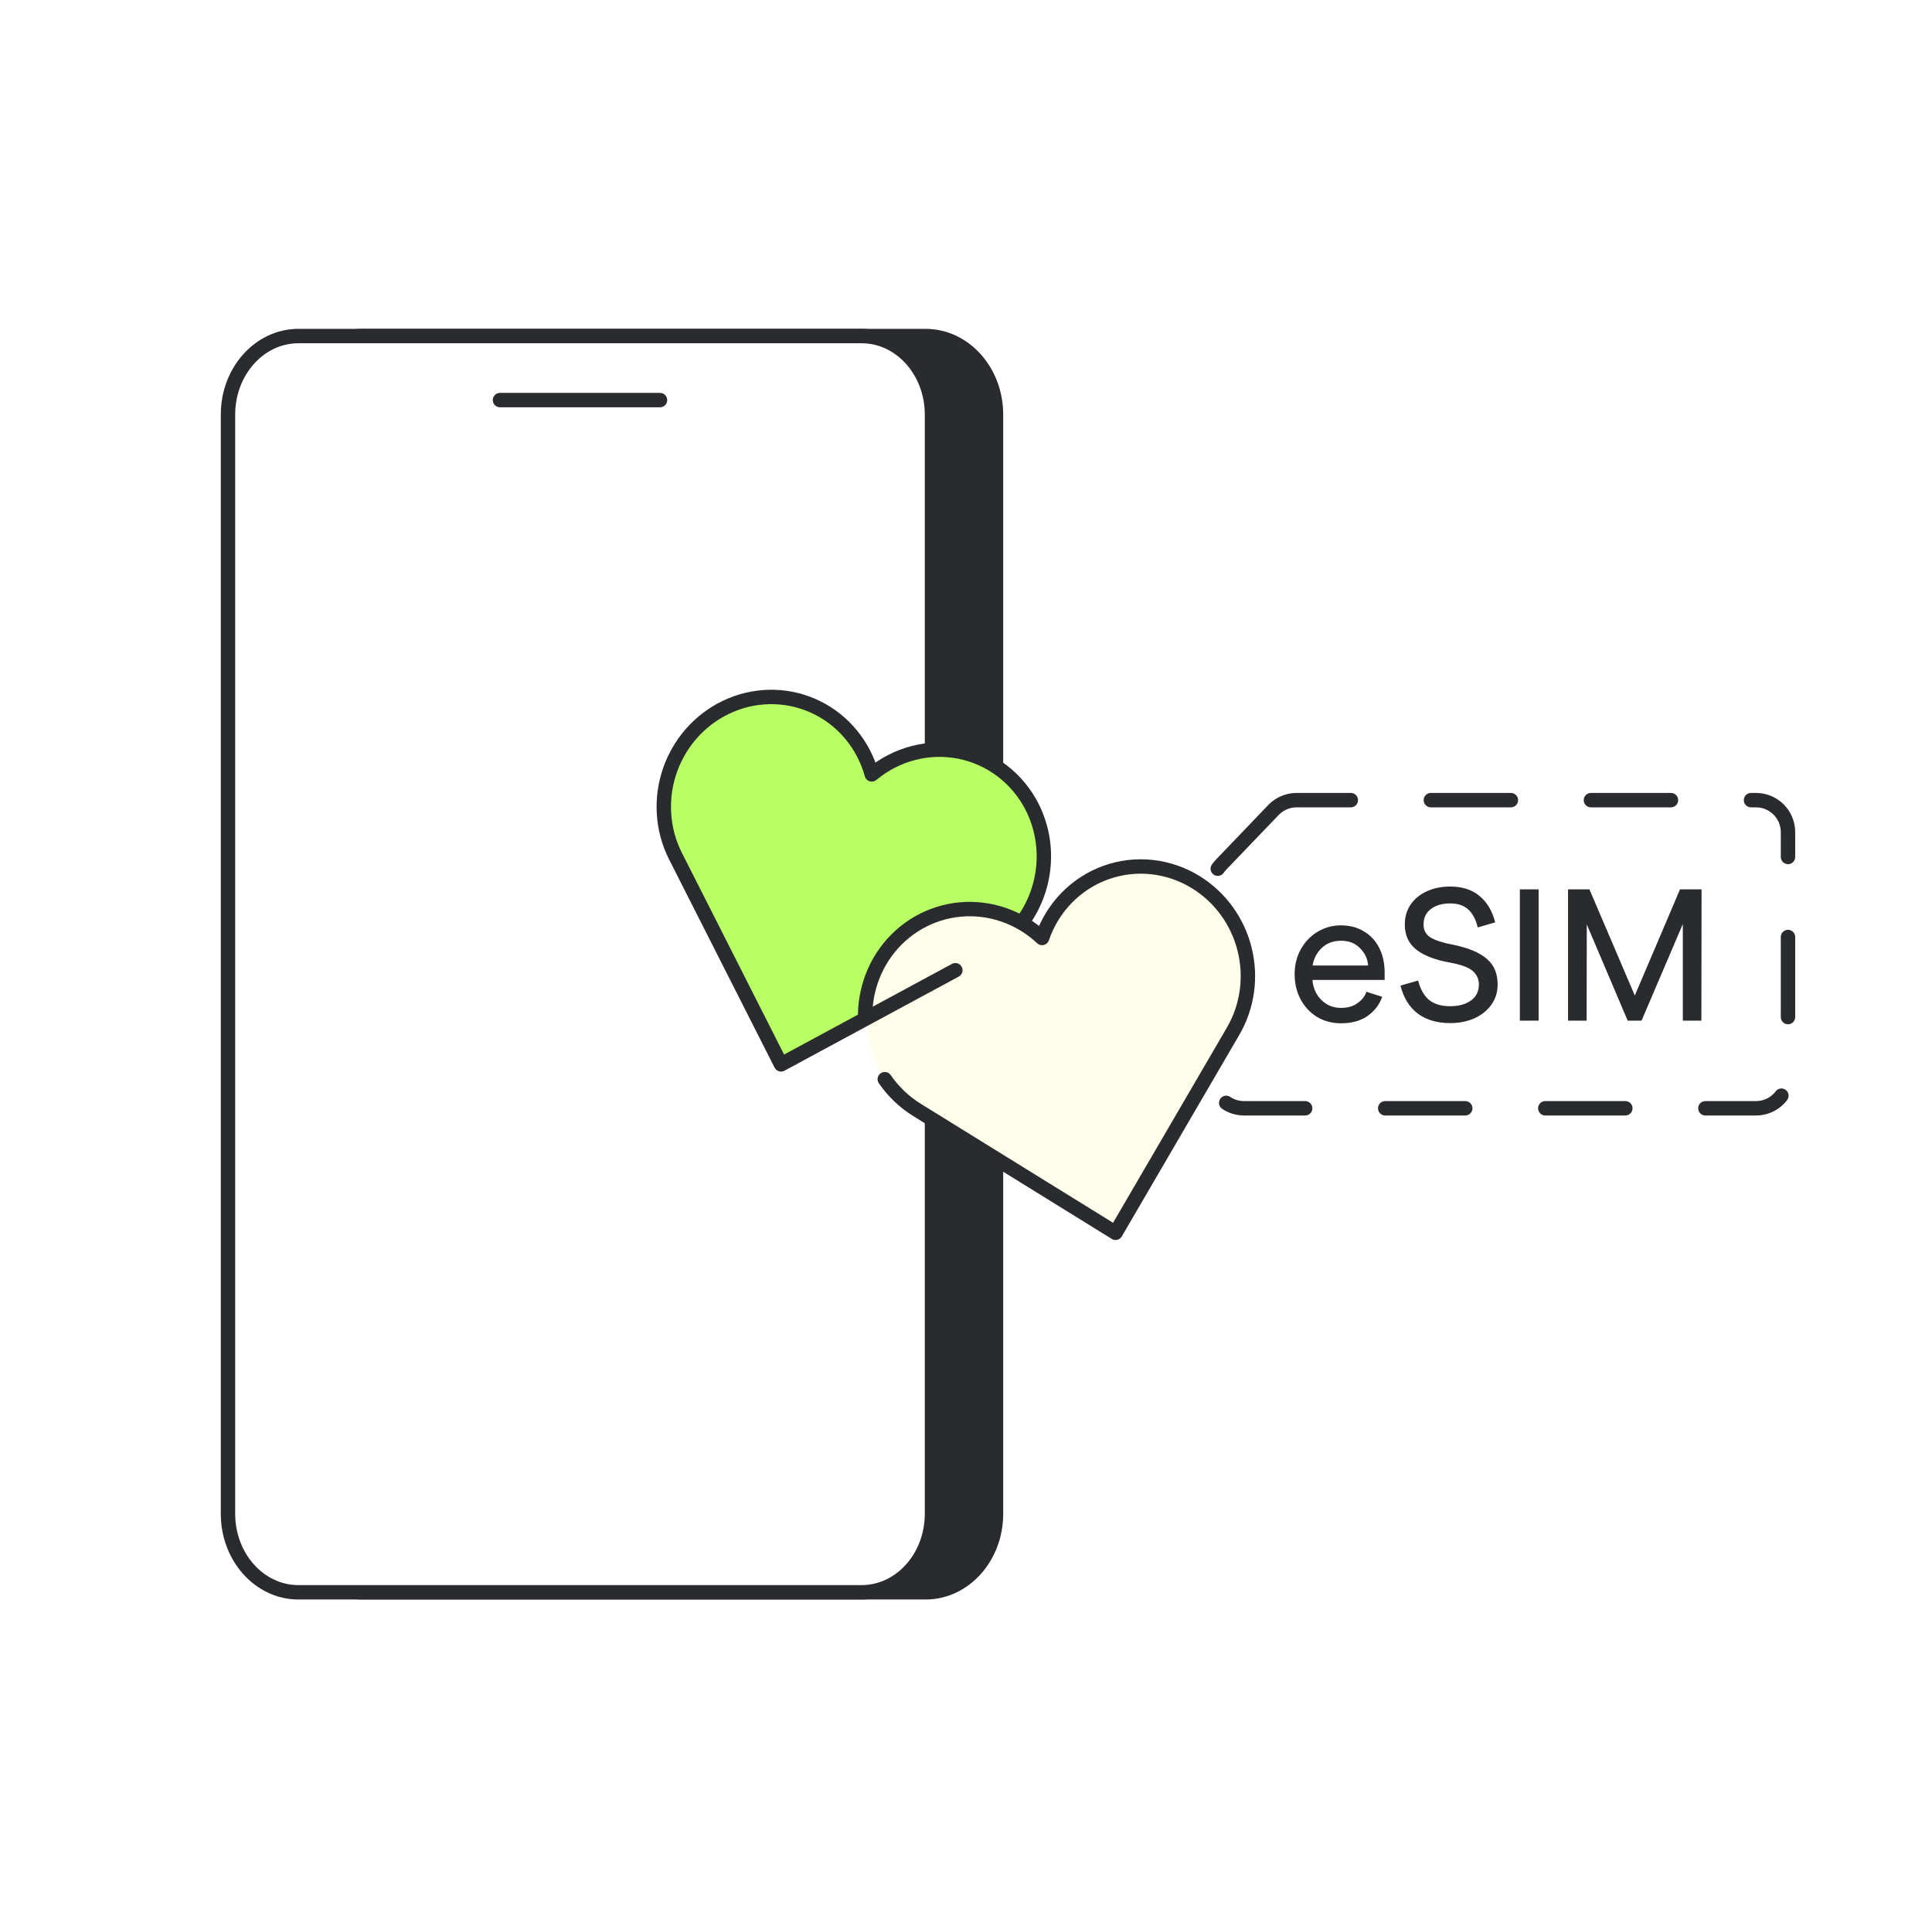
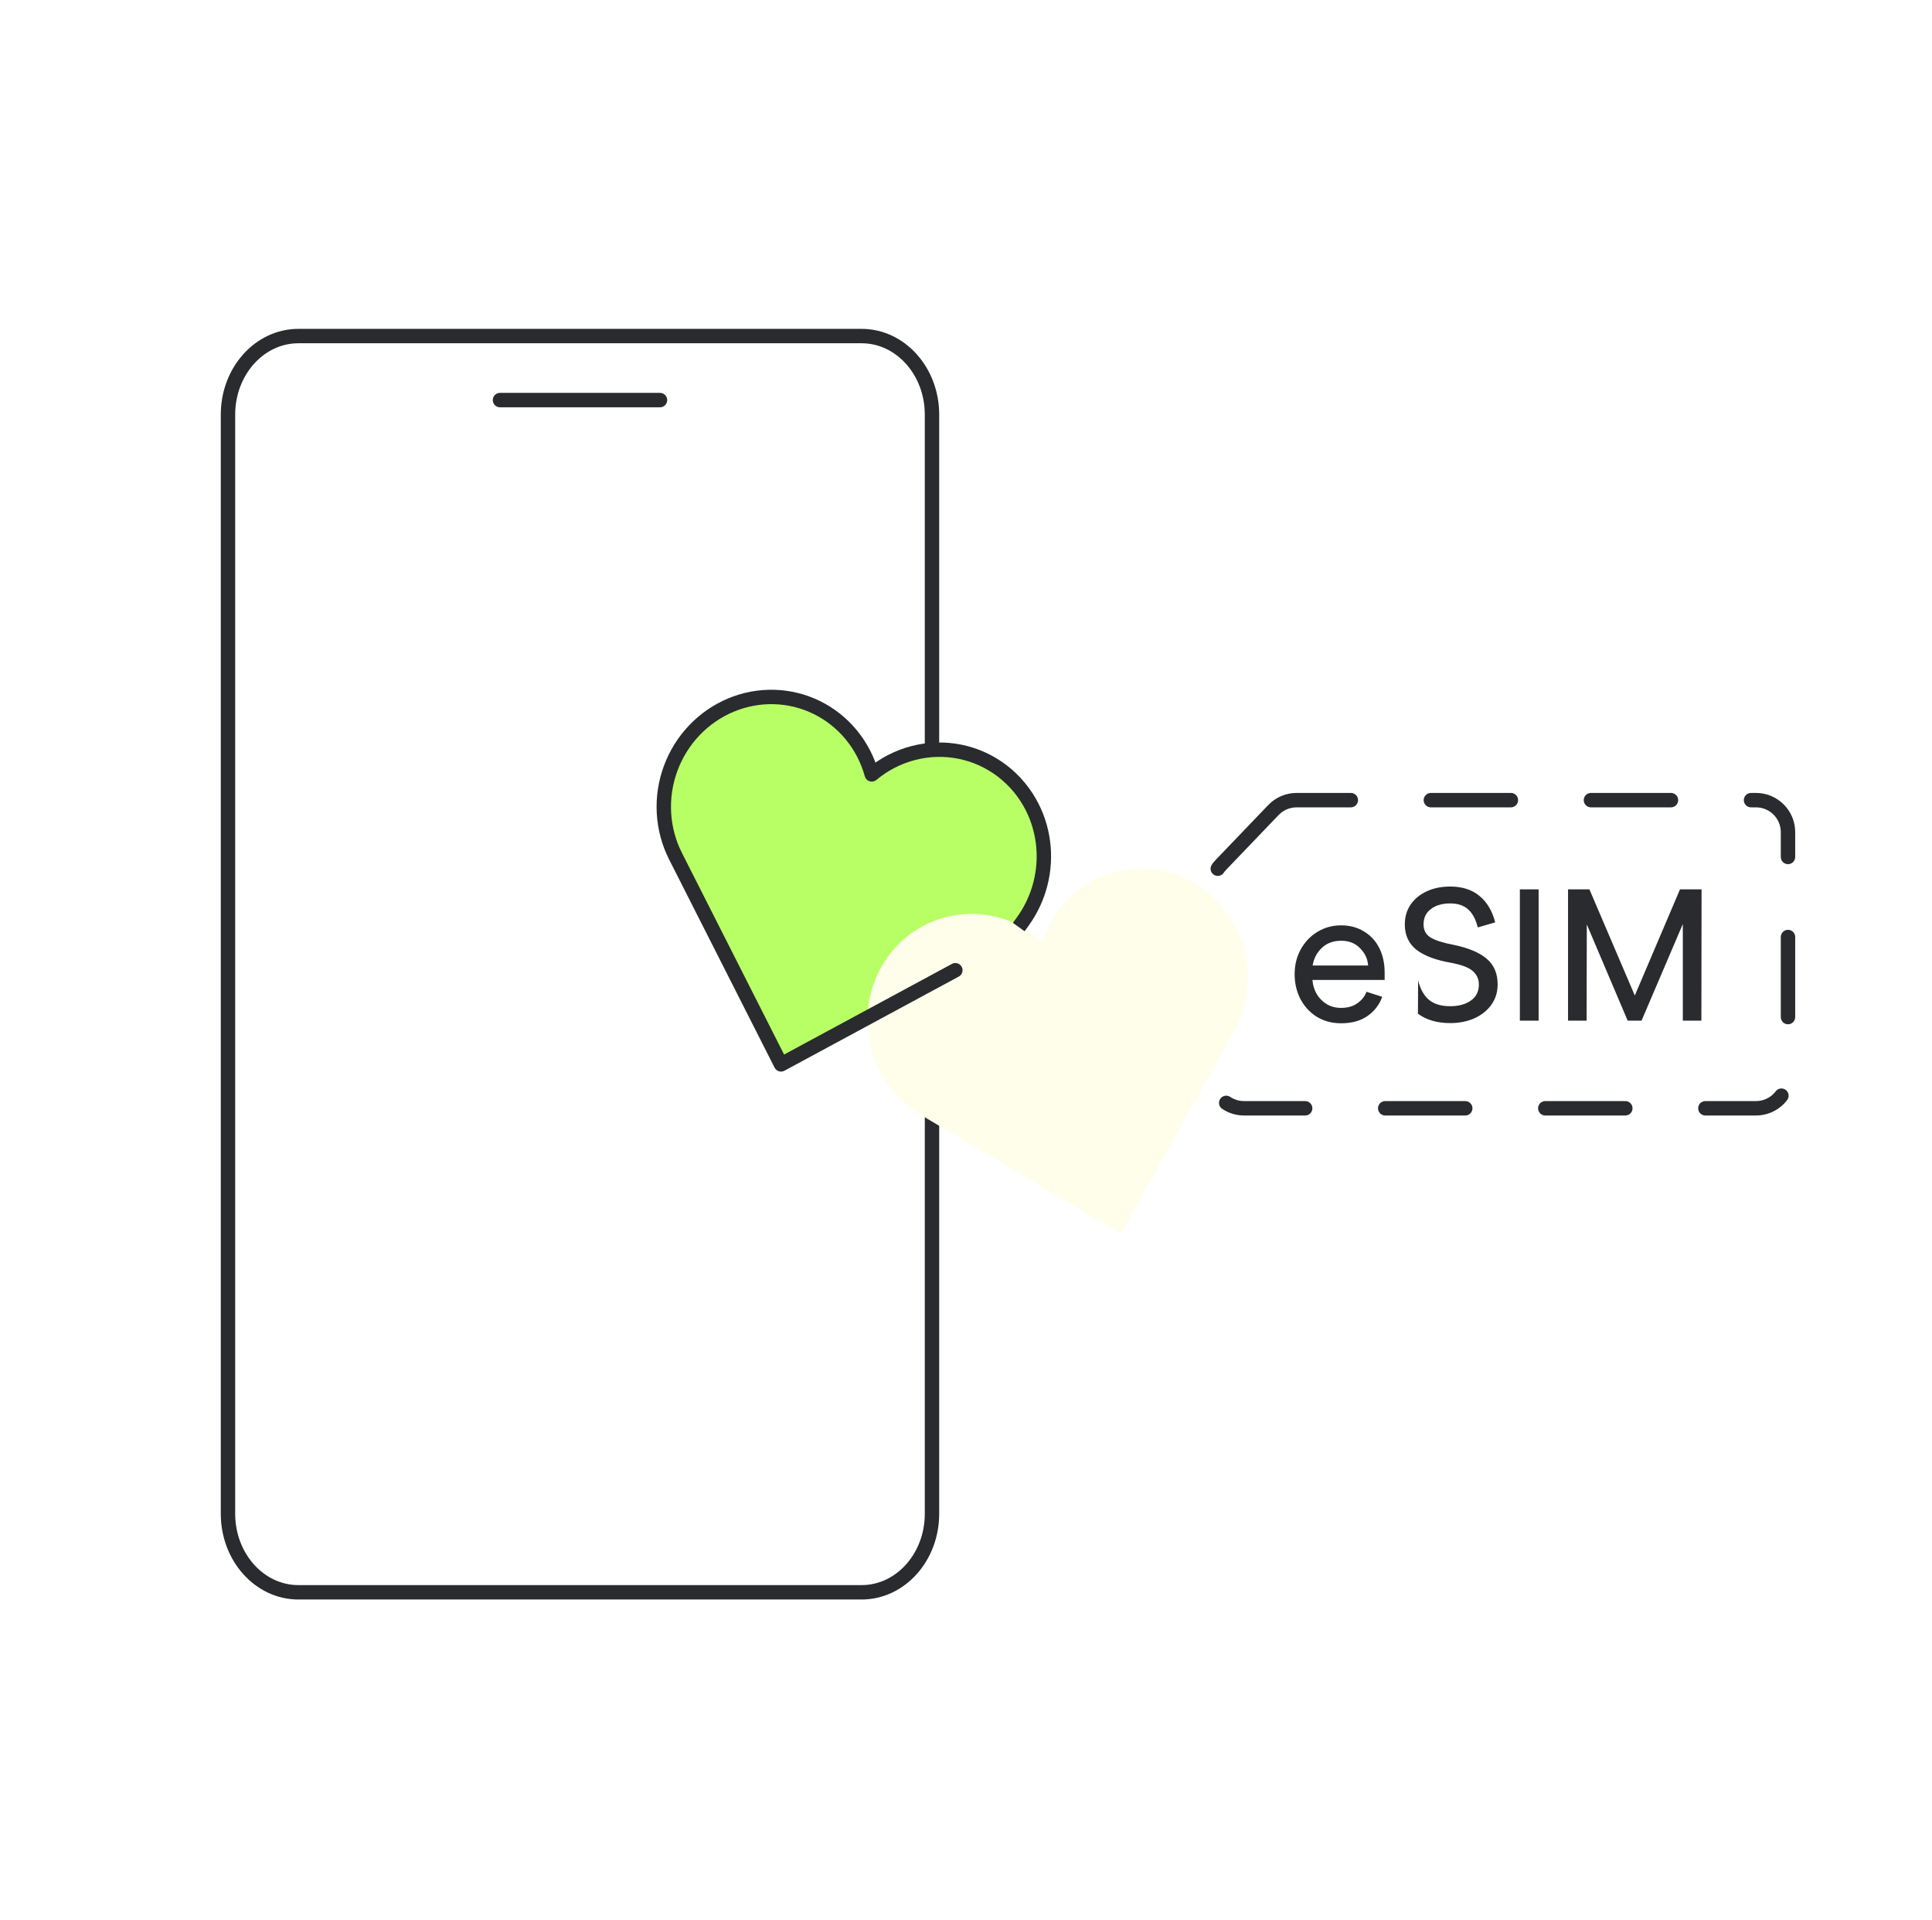
<svg xmlns="http://www.w3.org/2000/svg" width="161" height="160" viewBox="0 0 161 160" fill="none">
-   <path d="M77.133 28H30.2C26.96 28 24.333 30.929 24.333 34.542V126.125C24.333 129.738 26.96 132.667 30.2 132.667H77.133C80.373 132.667 83 129.738 83 126.125V34.542C83 30.929 80.373 28 77.133 28Z" fill="#292B2E" stroke="#292B2E" stroke-width="1.2" stroke-linecap="round" stroke-linejoin="round" />
  <path d="M71.799 28H24.866C21.626 28 18.999 30.929 18.999 34.542V126.125C18.999 129.738 21.626 132.667 24.866 132.667H71.799C75.039 132.667 77.666 129.738 77.666 126.125V34.542C77.666 30.929 75.039 28 71.799 28Z" fill="white" stroke="#292B2E" stroke-width="1.2" stroke-linecap="round" stroke-linejoin="round" />
  <path d="M41.666 33.334H54.999" stroke="#292B2E" stroke-width="1.2" stroke-linecap="round" stroke-linejoin="round" />
  <g filter="url(#filter0_b_605_5339)">
    <path d="M106.123 67.487C106.626 66.963 107.321 66.666 108.048 66.666H146.333C147.806 66.666 149 67.86 149 69.333V89.674C149 91.147 147.806 92.34 146.333 92.34H103.666C102.193 92.34 101 91.147 101 89.674V73.903C101 73.215 101.265 72.554 101.741 72.057L106.123 67.487Z" fill="white" />
    <path d="M106.123 67.487C106.626 66.963 107.321 66.666 108.048 66.666H146.333C147.806 66.666 149 67.86 149 69.333V89.674C149 91.147 147.806 92.34 146.333 92.34H103.666C102.193 92.34 101 91.147 101 89.674V73.903C101 73.215 101.265 72.554 101.741 72.057L106.123 67.487Z" stroke="#292B2E" stroke-width="1.2" stroke-linecap="round" stroke-linejoin="round" stroke-dasharray="6.67 6.67" />
  </g>
-   <path d="M109.371 81.647C109.402 82.064 109.517 82.449 109.715 82.803C109.923 83.157 110.204 83.444 110.558 83.663C110.913 83.871 111.314 83.975 111.762 83.975C112.304 83.975 112.757 83.845 113.121 83.585C113.496 83.314 113.747 82.996 113.872 82.631L115.184 83.053C114.955 83.699 114.549 84.231 113.965 84.647C113.382 85.054 112.647 85.257 111.762 85.257C111.012 85.257 110.34 85.08 109.746 84.725C109.162 84.361 108.704 83.866 108.371 83.241C108.048 82.616 107.886 81.923 107.886 81.162C107.886 80.412 108.053 79.73 108.386 79.115C108.73 78.49 109.194 78 109.777 77.646C110.371 77.281 111.027 77.099 111.746 77.099C112.475 77.099 113.111 77.266 113.653 77.599C114.205 77.922 114.632 78.381 114.934 78.975C115.236 79.568 115.387 80.256 115.387 81.037V81.647H109.371ZM114.012 80.444C113.971 79.891 113.747 79.412 113.34 79.006C112.944 78.589 112.418 78.381 111.762 78.381C111.105 78.381 110.569 78.579 110.152 78.975C109.735 79.37 109.48 79.86 109.386 80.444H114.012ZM120.849 85.241C119.765 85.241 118.869 84.981 118.161 84.46C117.452 83.928 116.968 83.147 116.707 82.116L118.176 81.694C118.364 82.423 118.671 82.965 119.098 83.319C119.526 83.663 120.109 83.835 120.849 83.835C121.557 83.835 122.13 83.678 122.568 83.366C123.016 83.053 123.24 82.605 123.24 82.022C123.24 81.584 123.078 81.22 122.755 80.928C122.443 80.626 121.818 80.386 120.88 80.209C119.63 79.99 118.682 79.631 118.036 79.131C117.39 78.62 117.067 77.917 117.067 77.021C117.067 76.396 117.228 75.844 117.551 75.364C117.885 74.885 118.338 74.515 118.911 74.255C119.484 73.994 120.13 73.864 120.849 73.864C121.849 73.864 122.662 74.125 123.287 74.645C123.922 75.166 124.36 75.901 124.599 76.849L123.146 77.271C122.99 76.615 122.729 76.12 122.365 75.786C122 75.443 121.495 75.271 120.849 75.271C120.182 75.271 119.645 75.427 119.239 75.74C118.833 76.042 118.63 76.469 118.63 77.021C118.63 77.511 118.827 77.875 119.223 78.115C119.619 78.355 120.26 78.558 121.146 78.724C122.396 78.985 123.318 79.376 123.912 79.897C124.506 80.407 124.803 81.115 124.803 82.022C124.803 82.668 124.625 83.236 124.271 83.725C123.927 84.205 123.453 84.58 122.849 84.851C122.255 85.111 121.588 85.241 120.849 85.241ZM126.655 74.099H128.218V85.038H126.655V74.099ZM141.782 85.038H140.235V76.99L136.796 85.038H135.64L132.233 77.021L132.218 85.038H130.67V74.099H132.452L136.234 82.944L140 74.099H141.797L141.782 85.038Z" fill="#292B2E" />
+   <path d="M109.371 81.647C109.402 82.064 109.517 82.449 109.715 82.803C109.923 83.157 110.204 83.444 110.558 83.663C110.913 83.871 111.314 83.975 111.762 83.975C112.304 83.975 112.757 83.845 113.121 83.585C113.496 83.314 113.747 82.996 113.872 82.631L115.184 83.053C114.955 83.699 114.549 84.231 113.965 84.647C113.382 85.054 112.647 85.257 111.762 85.257C111.012 85.257 110.34 85.08 109.746 84.725C109.162 84.361 108.704 83.866 108.371 83.241C108.048 82.616 107.886 81.923 107.886 81.162C107.886 80.412 108.053 79.73 108.386 79.115C108.73 78.49 109.194 78 109.777 77.646C110.371 77.281 111.027 77.099 111.746 77.099C112.475 77.099 113.111 77.266 113.653 77.599C114.205 77.922 114.632 78.381 114.934 78.975C115.236 79.568 115.387 80.256 115.387 81.037V81.647H109.371ZM114.012 80.444C113.971 79.891 113.747 79.412 113.34 79.006C112.944 78.589 112.418 78.381 111.762 78.381C111.105 78.381 110.569 78.579 110.152 78.975C109.735 79.37 109.48 79.86 109.386 80.444H114.012ZM120.849 85.241C119.765 85.241 118.869 84.981 118.161 84.46L118.176 81.694C118.364 82.423 118.671 82.965 119.098 83.319C119.526 83.663 120.109 83.835 120.849 83.835C121.557 83.835 122.13 83.678 122.568 83.366C123.016 83.053 123.24 82.605 123.24 82.022C123.24 81.584 123.078 81.22 122.755 80.928C122.443 80.626 121.818 80.386 120.88 80.209C119.63 79.99 118.682 79.631 118.036 79.131C117.39 78.62 117.067 77.917 117.067 77.021C117.067 76.396 117.228 75.844 117.551 75.364C117.885 74.885 118.338 74.515 118.911 74.255C119.484 73.994 120.13 73.864 120.849 73.864C121.849 73.864 122.662 74.125 123.287 74.645C123.922 75.166 124.36 75.901 124.599 76.849L123.146 77.271C122.99 76.615 122.729 76.12 122.365 75.786C122 75.443 121.495 75.271 120.849 75.271C120.182 75.271 119.645 75.427 119.239 75.74C118.833 76.042 118.63 76.469 118.63 77.021C118.63 77.511 118.827 77.875 119.223 78.115C119.619 78.355 120.26 78.558 121.146 78.724C122.396 78.985 123.318 79.376 123.912 79.897C124.506 80.407 124.803 81.115 124.803 82.022C124.803 82.668 124.625 83.236 124.271 83.725C123.927 84.205 123.453 84.58 122.849 84.851C122.255 85.111 121.588 85.241 120.849 85.241ZM126.655 74.099H128.218V85.038H126.655V74.099ZM141.782 85.038H140.235V76.99L136.796 85.038H135.64L132.233 77.021L132.218 85.038H130.67V74.099H132.452L136.234 82.944L140 74.099H141.797L141.782 85.038Z" fill="#292B2E" />
  <path d="M85.874 67.196C85.278 66.022 84.432 65 83.398 64.207C82.363 63.413 81.165 62.867 79.891 62.608C78.617 62.349 77.298 62.383 76.029 62.708C74.761 63.034 73.575 63.642 72.558 64.488C72.225 63.284 71.648 62.168 70.864 61.212C70.079 60.256 69.105 59.482 68.004 58.94C66.902 58.398 65.698 58.099 64.47 58.063C63.241 58.027 62.015 58.255 60.87 58.732C59.726 59.209 58.688 59.925 57.825 60.833C56.962 61.74 56.291 62.82 55.858 64.002C55.424 65.184 55.237 66.443 55.307 67.696C55.378 68.949 55.706 70.169 56.269 71.278L65.025 88.556L82.069 79.353C83.097 78.798 84.01 78.043 84.757 77.132C85.505 76.221 86.071 75.171 86.425 74.042C86.778 72.913 86.911 71.728 86.817 70.553C86.722 69.379 86.402 68.238 85.874 67.196Z" fill="#B8FF65" />
  <path d="M99.557 73.593C98.425 72.92 97.164 72.51 95.865 72.394C94.566 72.278 93.263 72.458 92.047 72.922C90.833 73.385 89.737 74.121 88.84 75.075C87.943 76.028 87.267 77.177 86.861 78.437C85.935 77.598 84.85 76.964 83.676 76.577C82.502 76.19 81.265 76.058 80.044 76.19C78.823 76.322 77.647 76.714 76.59 77.342C75.533 77.969 74.62 78.819 73.909 79.835C73.198 80.85 72.705 82.01 72.462 83.239C72.219 84.468 72.231 85.739 72.498 86.969C72.764 88.2 73.28 89.363 74.011 90.383C74.742 91.404 75.672 92.259 76.741 92.894L93.388 102.796L102.854 85.897C103.425 84.878 103.792 83.751 103.935 82.582C104.079 81.412 103.995 80.222 103.689 79.079C103.382 77.937 102.86 76.864 102.151 75.923C101.442 74.981 100.561 74.19 99.557 73.593Z" fill="#FFFEeb" />
-   <path d="M73.732 89.916C74.448 90.953 75.366 91.828 76.428 92.483L92.964 102.714L102.76 85.917C103.351 84.904 103.739 83.78 103.903 82.609C104.068 81.437 104.004 80.241 103.717 79.089C103.43 77.937 102.924 76.851 102.229 75.894C101.534 74.937 100.663 74.127 99.666 73.51C98.542 72.814 97.283 72.382 95.981 72.242C94.68 72.103 93.368 72.261 92.14 72.705C90.913 73.15 89.8 73.868 88.883 74.81C87.967 75.751 87.268 76.892 86.838 78.15C85.924 77.292 84.846 76.637 83.674 76.228C82.502 75.819 81.263 75.665 80.035 75.776C78.808 75.886 77.62 76.26 76.549 76.871C75.477 77.483 74.545 78.319 73.814 79.326C73.082 80.334 72.567 81.489 72.302 82.718C72.18 83.282 72.112 83.856 72.098 84.432" stroke="#292B2E" stroke-width="1.2" stroke-miterlimit="10" stroke-linecap="round" stroke-linejoin="round" />
  <path d="M86.014 67.24L86.549 66.969L86.549 66.969L86.014 67.24ZM83.528 64.239L83.163 64.715L83.528 64.239ZM80.008 62.634L79.888 63.222L80.008 62.634ZM72.646 64.522L72.068 64.681C72.122 64.878 72.272 65.033 72.467 65.094C72.661 65.155 72.873 65.113 73.03 64.983L72.646 64.522ZM70.946 61.233L70.482 61.613L70.482 61.613L70.946 61.233ZM68.075 58.952L68.34 58.414L68.075 58.952ZM64.527 58.072L64.545 57.472L64.527 58.072ZM60.914 58.743L61.145 59.297L61.145 59.297L60.914 58.743ZM57.857 60.852L58.292 61.265L58.292 61.265L57.857 60.852ZM55.882 64.034L56.446 64.24L55.882 64.034ZM56.295 71.337L56.83 71.066L56.83 71.065L56.295 71.337ZM65.085 88.682L64.549 88.953C64.622 89.097 64.751 89.206 64.905 89.254C65.06 89.303 65.227 89.287 65.37 89.21L65.085 88.682ZM86.96 70.61L87.558 70.562L87.558 70.562L86.96 70.61ZM79.898 81.365C80.19 81.208 80.298 80.844 80.141 80.552C79.984 80.26 79.62 80.152 79.328 80.309L79.898 81.365ZM84.76 76.404L84.409 76.891L85.383 77.591L85.734 77.105L84.76 76.404ZM86.549 66.969C85.911 65.71 85.004 64.615 83.893 63.763L83.163 64.715C84.13 65.457 84.921 66.411 85.479 67.511L86.549 66.969ZM83.893 63.763C82.782 62.911 81.496 62.325 80.127 62.046L79.888 63.222C81.078 63.464 82.196 63.974 83.163 64.715L83.893 63.763ZM80.127 62.046C78.759 61.768 77.343 61.805 75.982 62.154L76.28 63.316C77.466 63.012 78.698 62.98 79.888 63.222L80.127 62.046ZM75.982 62.154C74.622 62.502 73.352 63.154 72.262 64.06L73.03 64.983C73.984 64.189 75.094 63.62 76.28 63.316L75.982 62.154ZM73.225 64.362C72.869 63.073 72.251 61.877 71.409 60.852L70.482 61.613C71.216 62.507 71.756 63.552 72.068 64.681L73.225 64.362ZM71.409 60.852C70.568 59.827 69.523 58.996 68.34 58.414L67.81 59.49C68.838 59.997 69.748 60.72 70.482 61.613L71.409 60.852ZM68.34 58.414C67.157 57.831 65.864 57.51 64.545 57.472L64.51 58.671C65.657 58.705 66.781 58.984 67.81 59.49L68.34 58.414ZM64.545 57.472C63.225 57.434 61.91 57.678 60.683 58.19L61.145 59.297C62.216 58.851 63.362 58.638 64.51 58.671L64.545 57.472ZM60.683 58.19C59.456 58.701 58.346 59.467 57.422 60.438L58.292 61.265C59.102 60.414 60.074 59.744 61.145 59.297L60.683 58.19ZM57.422 60.438C56.499 61.409 55.782 62.564 55.319 63.827L56.446 64.24C56.853 63.13 57.482 62.117 58.292 61.265L57.422 60.438ZM55.319 63.827C54.855 65.091 54.655 66.436 54.731 67.775L55.929 67.708C55.862 66.532 56.038 65.351 56.446 64.24L55.319 63.827ZM54.731 67.775C54.806 69.115 55.157 70.421 55.76 71.609L56.83 71.065C56.302 70.027 55.995 68.884 55.929 67.708L54.731 67.775ZM55.759 71.608L64.549 88.953L65.62 88.411L56.83 71.066L55.759 71.608ZM87.139 74.292C87.517 73.085 87.659 71.818 87.558 70.562L86.362 70.658C86.451 71.76 86.326 72.873 85.994 73.933L87.139 74.292ZM87.558 70.562C87.457 69.306 87.115 68.085 86.549 66.969L85.479 67.511C85.973 68.487 86.273 69.556 86.362 70.658L87.558 70.562ZM65.37 89.21L79.898 81.365L79.328 80.309L64.799 88.154L65.37 89.21ZM85.734 77.105C86.348 76.251 86.823 75.3 87.139 74.292L85.994 73.933C85.716 74.82 85.299 75.654 84.76 76.404L85.734 77.105Z" fill="#292B2E" />
  <defs>
    <filter id="filter0_b_605_5339" x="36.146" y="1.813" width="177.708" height="155.382" filterUnits="userSpaceOnUse" color-interpolation-filters="sRGB" />
  </defs>
</svg>